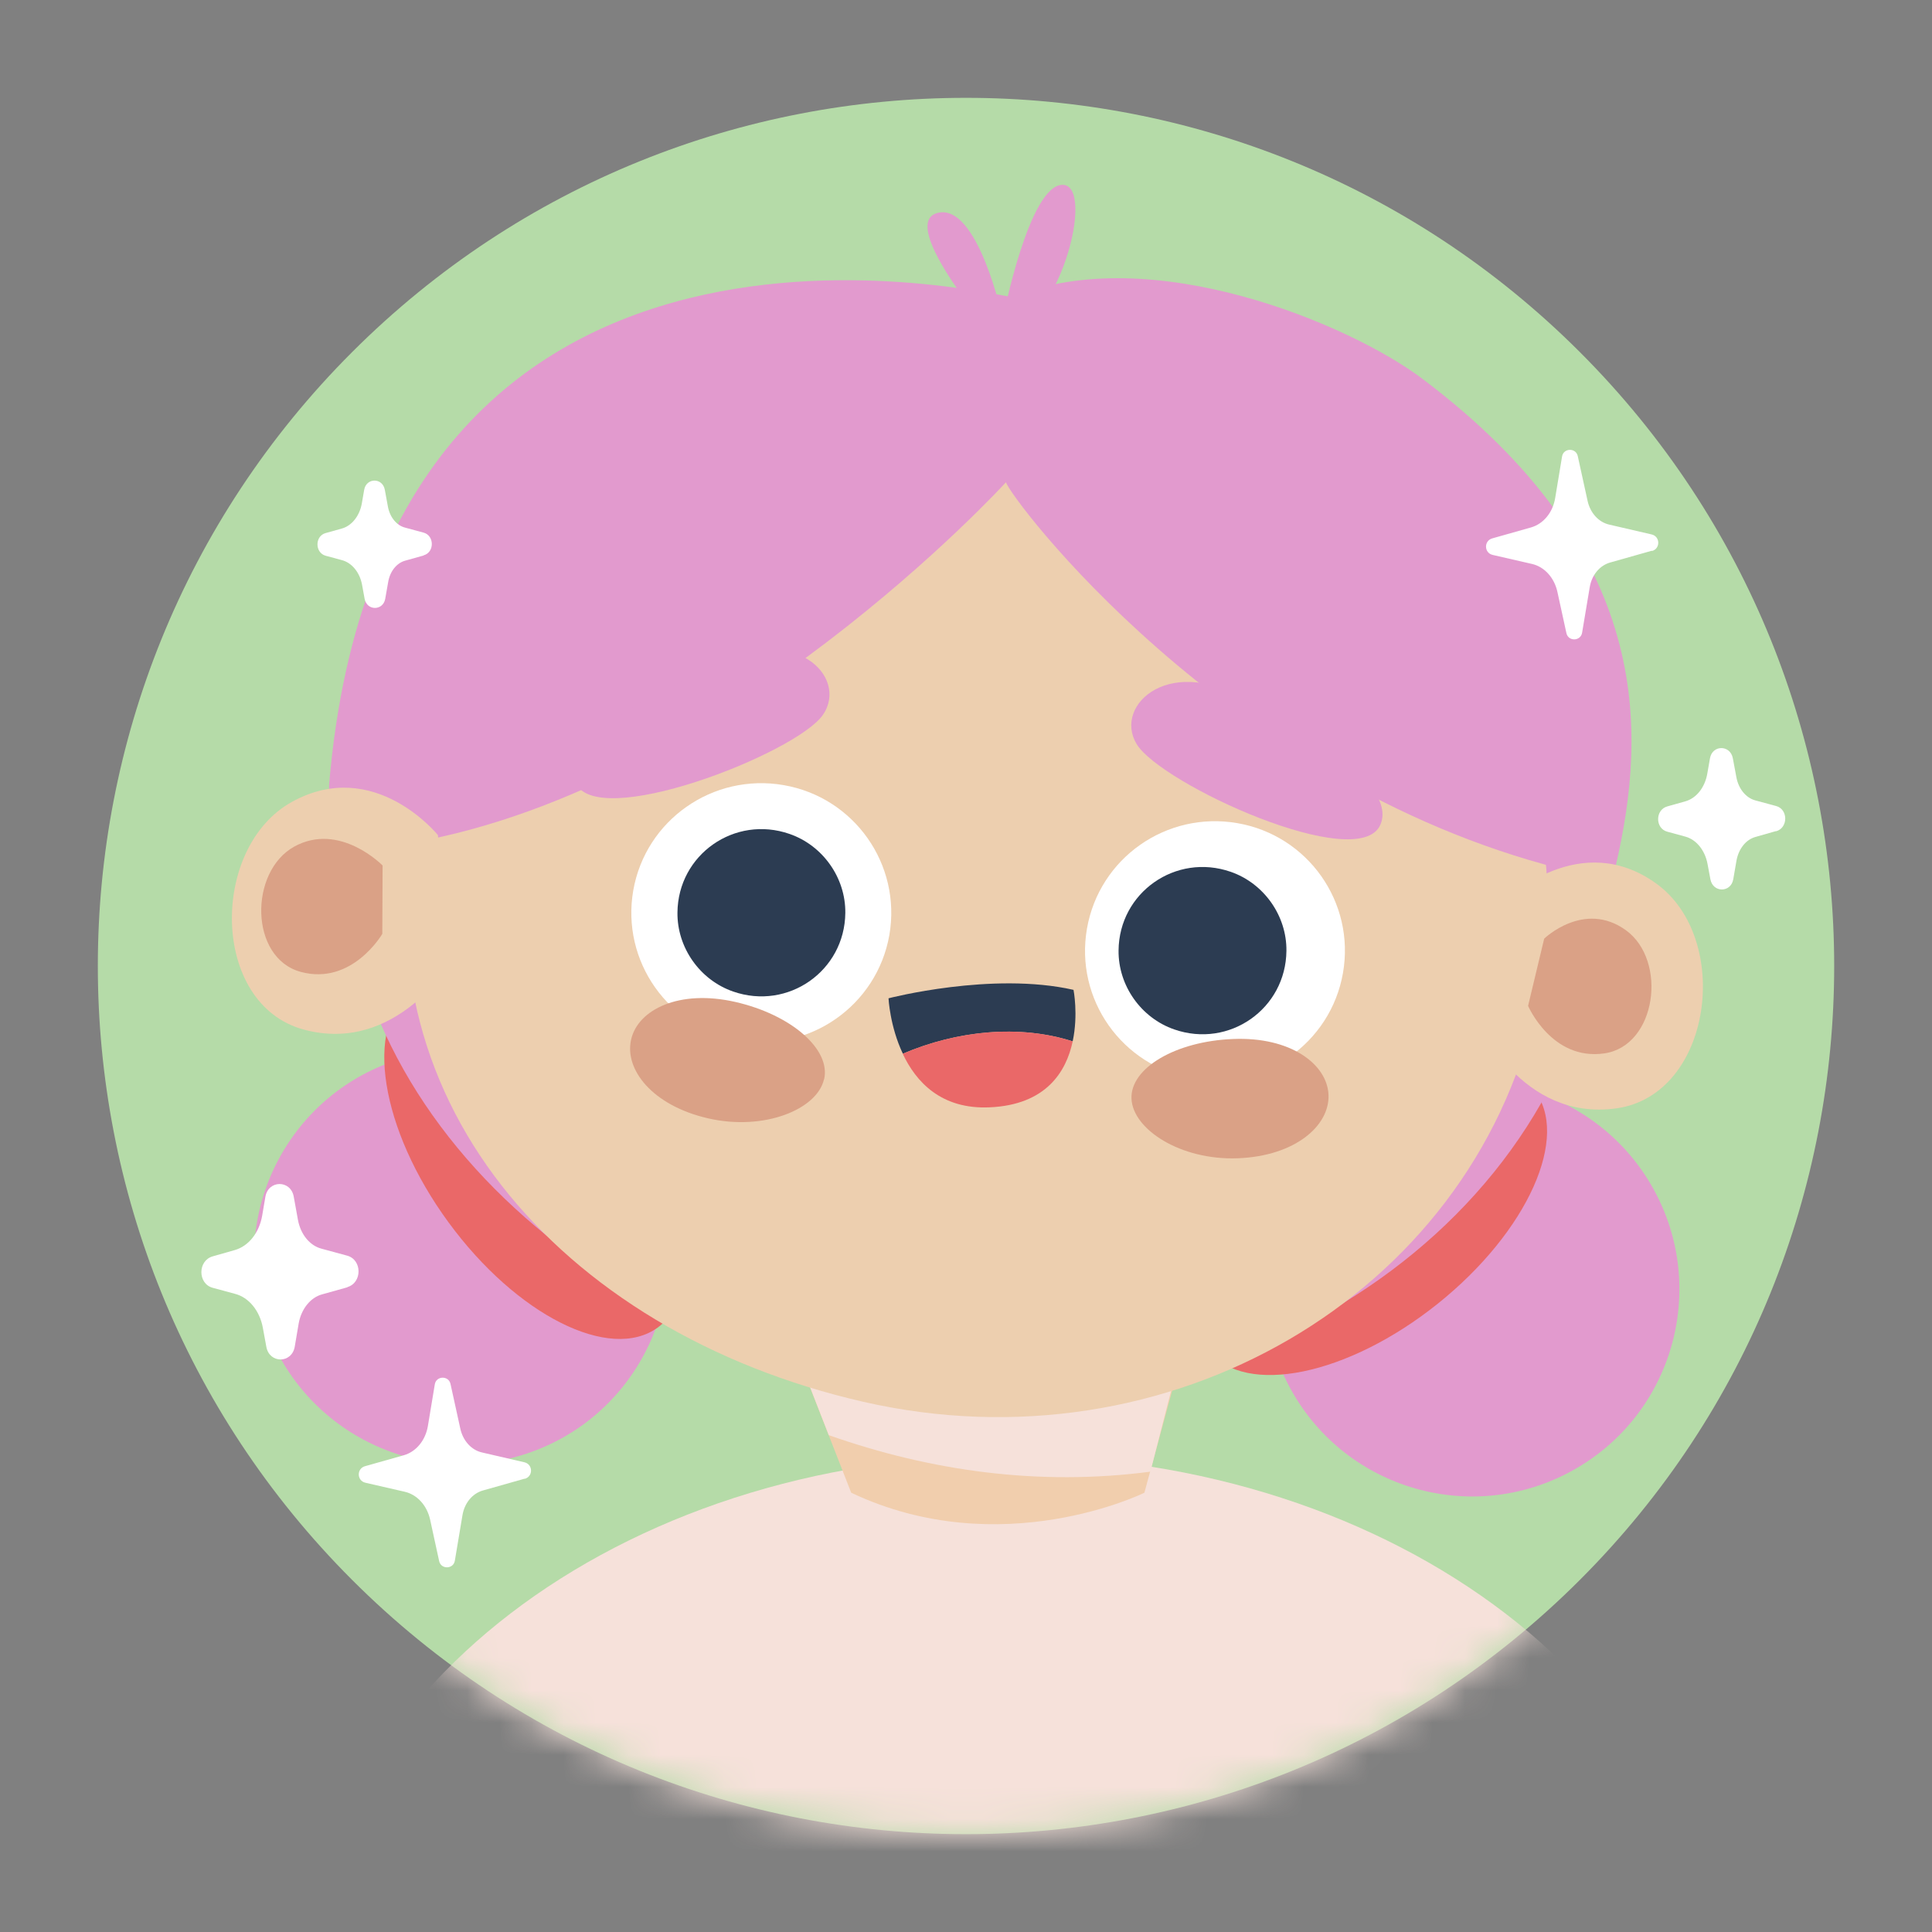
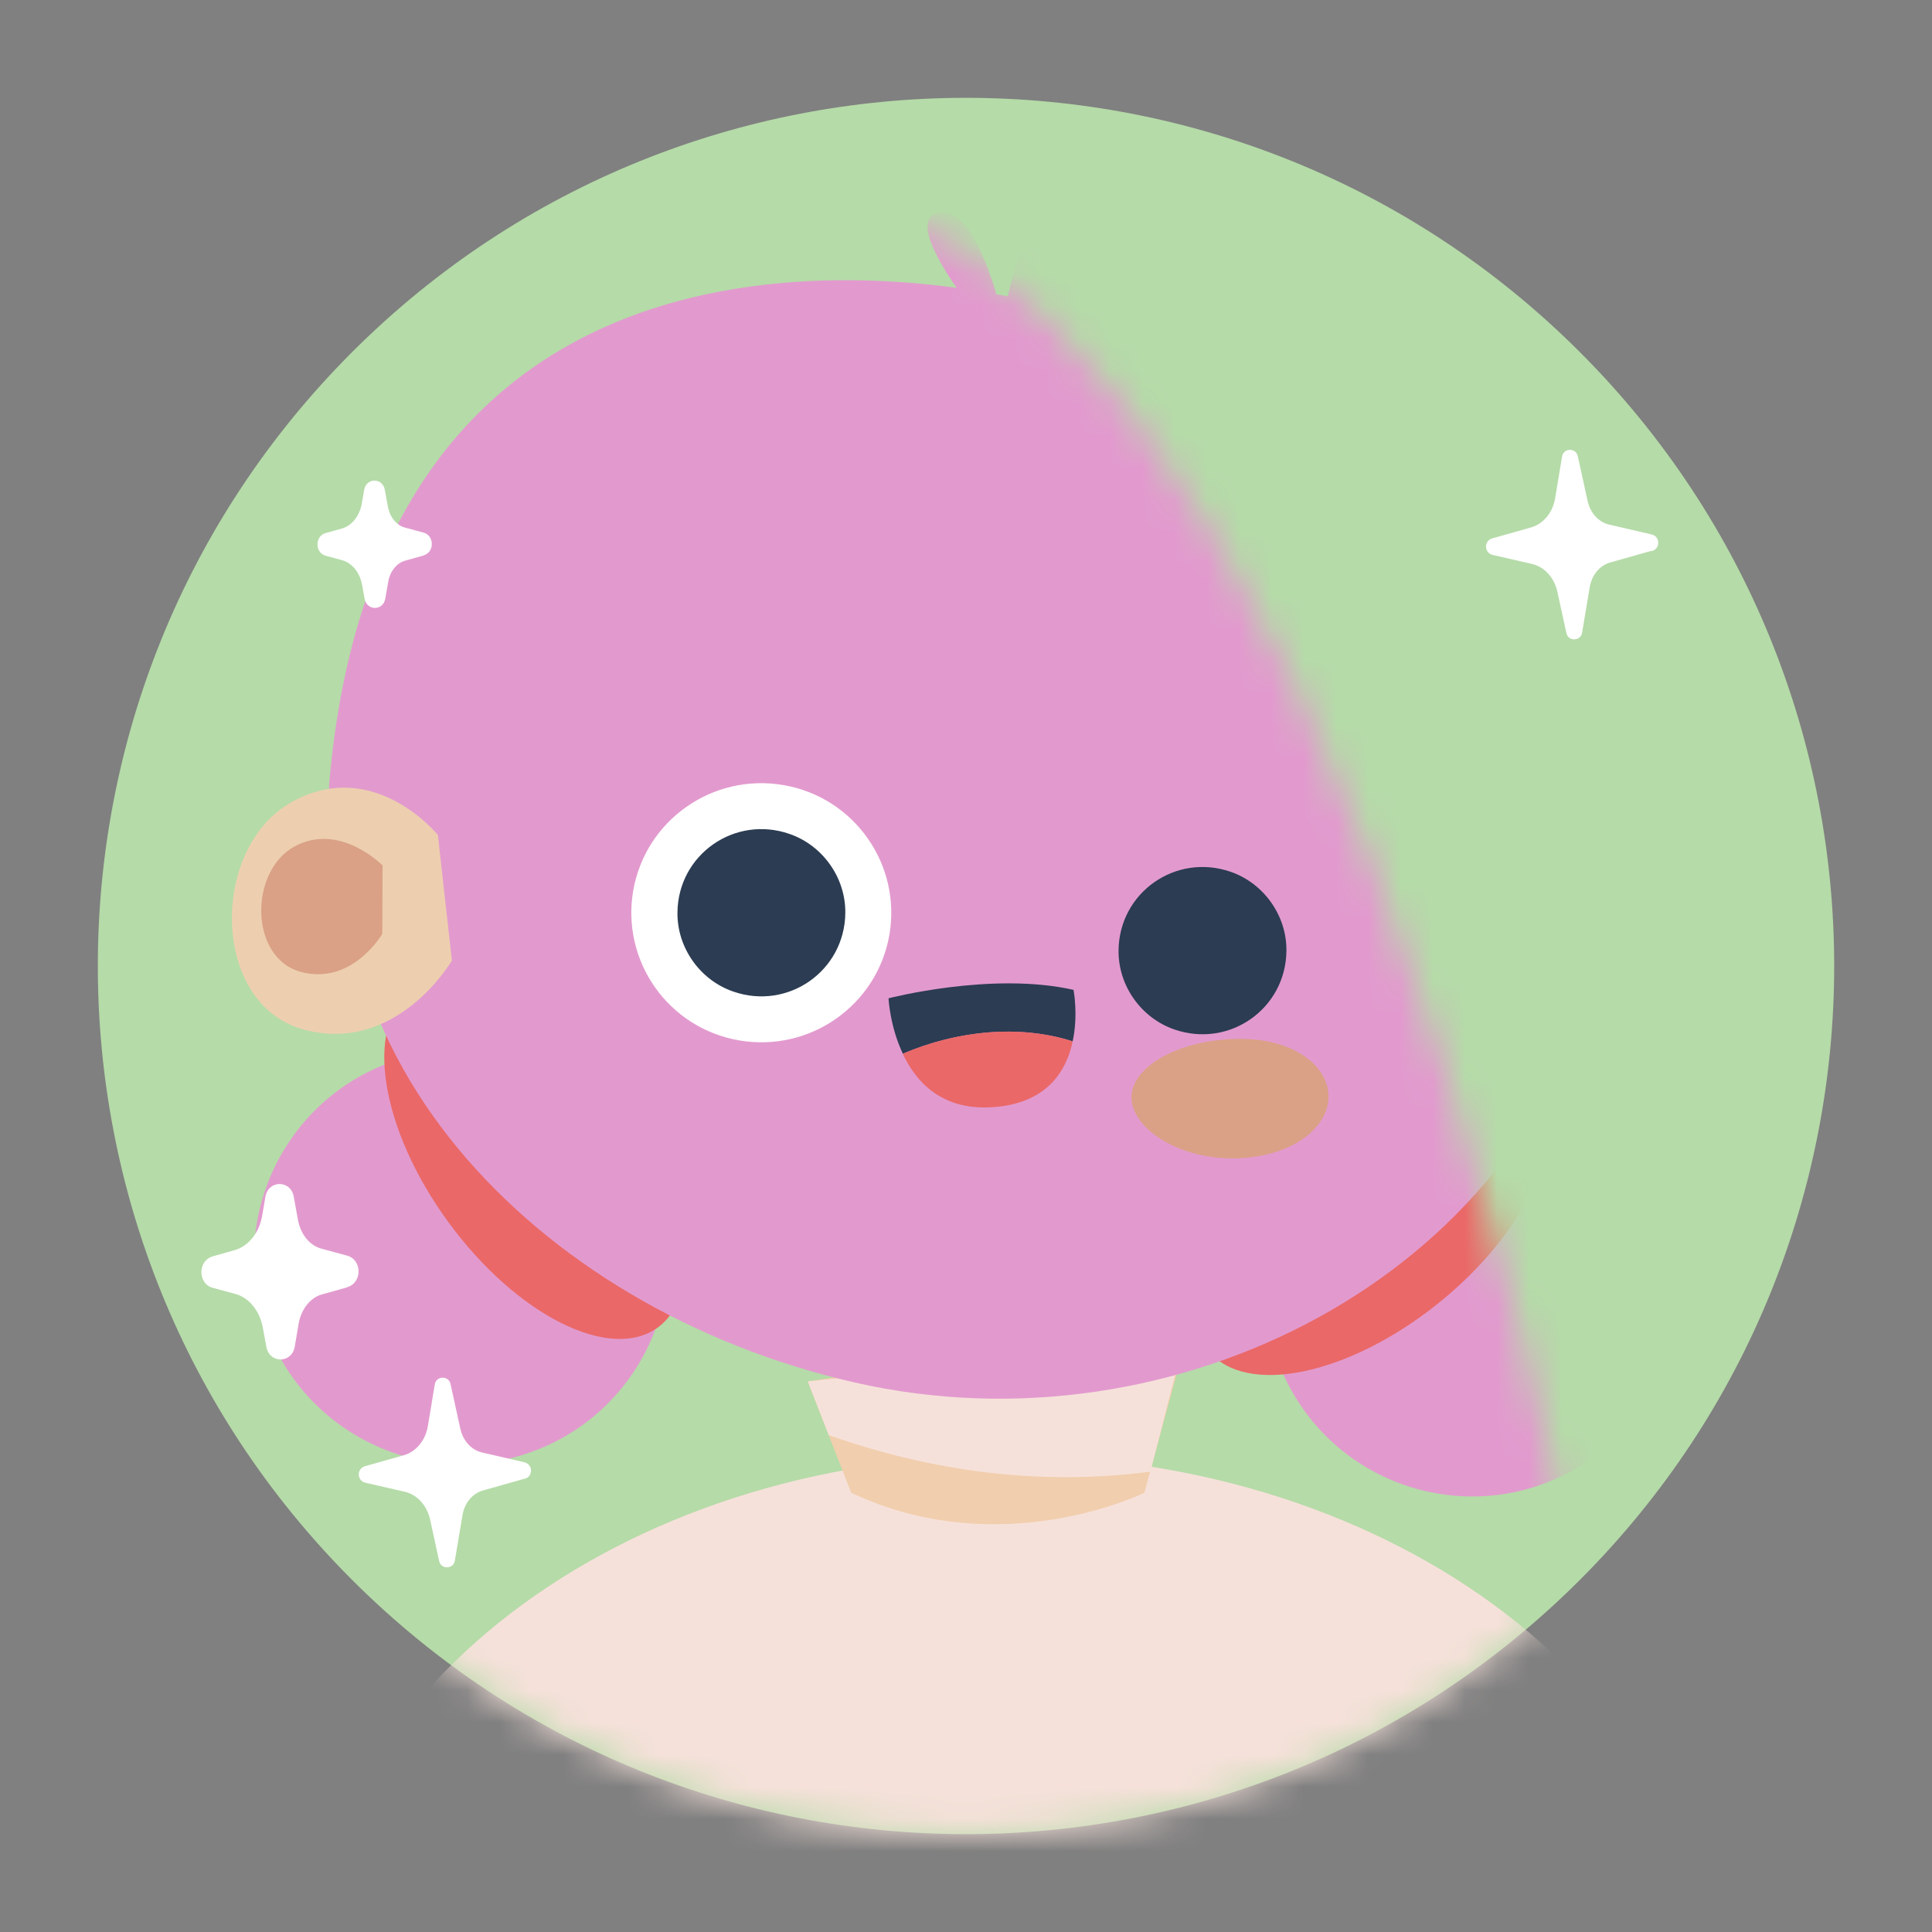
<svg xmlns="http://www.w3.org/2000/svg" fill="none" viewBox="0 0 60 60" height="60" width="60">
  <rect x="0" y="0" width="60" height="60" fill="#808080" stroke="none" />
  <g clip-path="url(#clip0_348_172)">
    <path fill="#B5DBA8" d="M49.065 49.065C59.595 38.536 59.595 21.464 49.065 10.935C38.536 0.406 21.465 0.406 10.935 10.935C0.406 21.464 0.406 38.536 10.935 49.065C21.465 59.594 38.536 59.594 49.065 49.065Z" />
    <mask height="54" width="54" y="3" x="3" maskUnits="userSpaceOnUse" style="mask-type:luminance" id="mask0_348_172">
-       <path fill="white" d="M49.065 49.065C59.595 38.536 59.595 21.464 49.065 10.935C38.536 0.406 21.465 0.406 10.935 10.935C0.406 21.464 0.406 38.536 10.935 49.065C21.465 59.594 38.536 59.594 49.065 49.065Z" />
+       <path fill="white" d="M49.065 49.065C38.536 0.406 21.465 0.406 10.935 10.935C0.406 21.464 0.406 38.536 10.935 49.065C21.465 59.594 38.536 59.594 49.065 49.065Z" />
    </mask>
    <g mask="url(#mask0_348_172)">
      <path fill="#E29ACE" d="M16.191 45.195C19.591 44.164 21.512 40.573 20.482 37.172C19.451 33.772 15.859 31.851 12.459 32.882C9.059 33.912 7.138 37.504 8.168 40.904C9.199 44.304 12.79 46.225 16.191 45.195Z" />
      <path fill="#EA6868" d="M20.429 41.226C21.907 40.144 21.393 36.927 19.28 34.041C17.167 31.154 14.256 29.691 12.778 30.773C11.3 31.855 11.814 35.072 13.927 37.958C16.039 40.845 18.95 42.308 20.429 41.226Z" />
      <path fill="#E29ACE" d="M48.842 45.665C51.949 43.941 53.07 40.025 51.346 36.918C49.621 33.811 45.705 32.691 42.599 34.415C39.492 36.139 38.371 40.055 40.096 43.162C41.82 46.268 45.736 47.389 48.842 45.665Z" />
      <path fill="#EA6868" d="M47.635 33.844C48.781 35.274 47.447 38.246 44.658 40.482C41.868 42.718 38.678 43.376 37.532 41.947C36.385 40.517 37.719 37.545 40.508 35.309C43.298 33.073 46.489 32.415 47.635 33.844Z" />
      <path fill="#F6E1DA" d="M31.303 78.703C43.37 78.703 53.153 71.203 53.153 61.953C53.153 52.702 43.37 45.203 31.303 45.203C19.236 45.203 9.454 52.702 9.454 61.953C9.454 71.203 19.236 78.703 31.303 78.703Z" />
      <path fill="#F1CEAD" d="M36.987 41.04L35.54 46.358C35.54 46.358 31.085 48.559 26.435 46.358L25.084 42.901L36.987 41.045V41.04Z" />
      <g style="mix-blend-mode:multiply">
        <path fill="#F6E1DA" d="M25.737 44.566L25.088 42.901L36.756 41.677L35.727 45.704C32.271 46.157 28.91 45.687 25.742 44.571L25.737 44.566Z" />
      </g>
      <path fill="#E29ACE" d="M49.479 30.131C47.312 39.519 36.551 45.224 26.531 42.932C16.515 40.639 8.852 32.428 11.019 23.035C13.185 13.647 23.981 8.268 33.997 10.561C44.013 12.853 51.645 20.742 49.479 30.131Z" />
-       <path fill="#EDCFAF" d="M47.683 31.373C45.634 40.26 36.285 45.704 26.805 43.533C17.325 41.363 10.944 33.944 12.993 25.057C15.041 16.17 24.391 10.726 33.87 12.897C43.35 15.068 49.731 22.486 47.683 31.373Z" />
      <path fill="#E29ACE" d="M10.225 24.316C10.16 25.07 10.757 25.729 11.515 25.672C11.742 25.654 12.457 26.23 12.775 26.173C22.573 24.473 31.242 14.976 31.242 14.976C31.355 15.442 38.011 24.316 48.437 26.971C49.648 27.28 49.923 27.995 50.184 26.862C51.143 22.695 51.352 17.164 44.174 11.764C41.907 10.055 35.736 7.475 31.443 9.223C31.255 9.297 11.951 4.215 10.225 24.316Z" />
      <path fill="#E29ACE" d="M30.985 10.591C30.985 10.591 27.843 6.974 29.102 6.616C30.366 6.263 31.142 9.903 31.142 9.903C31.142 9.903 31.953 5.745 32.999 5.74C34.04 5.74 32.925 10.234 30.985 10.591Z" />
      <path fill="#E29ACE" d="M22.089 20.742C22.089 20.742 17.282 22.673 17.857 24.268C18.432 25.864 24.739 23.397 25.558 22.198C26.378 21 24.604 19.269 22.089 20.742Z" />
      <path fill="#E29ACE" d="M38.843 21.849C38.843 21.849 43.533 24.046 42.871 25.607C42.208 27.167 36.05 24.347 35.3 23.109C34.55 21.867 36.42 20.241 38.848 21.849H38.843Z" />
-       <path fill="white" d="M41.707 30.218C41.324 32.406 39.236 33.87 37.039 33.491C34.842 33.112 33.374 31.029 33.757 28.836C34.141 26.644 36.228 25.184 38.425 25.563C40.622 25.942 42.091 28.026 41.707 30.218Z" />
      <path fill="white" d="M27.62 29.037C27.236 31.225 25.149 32.689 22.952 32.31C20.755 31.931 19.286 29.848 19.666 27.655C20.049 25.467 22.137 24.003 24.334 24.382C26.53 24.761 27.999 26.844 27.62 29.037Z" />
      <path fill="#2C3C52" d="M26.252 28.352C26.234 30.153 24.473 31.386 22.769 30.793C21.736 30.436 21.026 29.429 21.039 28.339C21.056 26.539 22.817 25.306 24.521 25.899C25.554 26.256 26.265 27.263 26.252 28.352Z" />
      <path fill="#2C3C52" d="M39.951 29.529C39.933 31.329 38.177 32.563 36.468 31.97C35.435 31.613 34.725 30.606 34.738 29.516C34.755 27.716 36.516 26.483 38.221 27.075C39.253 27.433 39.964 28.44 39.951 29.529Z" />
-       <path fill="#DAA186" d="M25.589 33.522C25.376 34.45 23.737 35.13 21.998 34.733C20.259 34.337 19.383 33.212 19.601 32.28C19.814 31.351 21.096 30.719 22.835 31.116C24.574 31.512 25.807 32.589 25.594 33.517L25.589 33.522Z" />
      <path fill="#DAA186" d="M35.139 34.119C35.178 35.073 36.664 36.041 38.447 35.971C40.229 35.901 41.297 34.956 41.258 34.001C41.219 33.047 40.077 32.192 38.294 32.267C36.511 32.336 35.099 33.169 35.139 34.123V34.119Z" />
      <path fill="#EDCFAF" d="M13.603 25.938C13.603 25.938 11.633 23.488 9.07 24.901C6.512 26.308 6.533 31.19 9.432 31.974C12.33 32.759 14.034 29.83 14.034 29.83L13.599 25.938H13.603Z" />
      <path fill="#DAA186" d="M11.882 26.879C11.882 26.879 10.552 25.515 9.14 26.291C7.732 27.067 7.745 29.752 9.341 30.183C10.936 30.615 11.873 29.002 11.873 29.002L11.882 26.875V26.879Z" />
      <path fill="#EDCFAF" d="M46.815 27.917C46.815 27.917 49.073 25.729 51.44 27.442C53.806 29.154 53.179 33.997 50.206 34.42C47.234 34.842 45.904 31.726 45.904 31.726L46.815 27.917Z" />
      <path fill="#DAA186" d="M47.957 29.15C47.957 29.15 49.195 27.951 50.494 28.889C51.793 29.83 51.449 32.484 49.818 32.715C48.188 32.946 47.456 31.238 47.456 31.238L47.957 29.146V29.15Z" />
      <path fill="#2C3C52" d="M33.339 30.741C30.806 30.166 27.594 31.003 27.594 31.003C27.594 31.003 27.634 31.87 28.039 32.724C29.734 32.001 31.665 31.813 33.313 32.34C33.491 31.508 33.339 30.741 33.339 30.741Z" />
      <path fill="#EA6868" d="M28.035 32.724C28.444 33.596 29.229 34.459 30.737 34.389C32.485 34.311 33.112 33.286 33.313 32.341C31.661 31.809 29.73 32.001 28.039 32.724H28.035Z" />
    </g>
    <path fill="white" d="M16.292 45.922L14.998 46.288C14.671 46.38 14.422 46.68 14.361 47.064L14.126 48.467C14.083 48.737 13.695 48.746 13.638 48.48L13.359 47.199C13.263 46.754 12.954 46.414 12.566 46.327L11.35 46.048C11.079 45.987 11.071 45.608 11.337 45.534L12.54 45.194C12.923 45.085 13.215 44.732 13.289 44.283L13.503 42.993C13.546 42.723 13.934 42.714 13.991 42.98L14.296 44.37C14.379 44.745 14.64 45.033 14.967 45.107L16.284 45.412C16.554 45.473 16.563 45.852 16.297 45.926L16.292 45.922Z" />
    <path fill="white" d="M51.3 17.103L50.006 17.469C49.679 17.561 49.43 17.861 49.369 18.245L49.134 19.648C49.09 19.919 48.703 19.927 48.646 19.662L48.367 18.384C48.271 17.94 47.962 17.6 47.574 17.513L46.358 17.234C46.087 17.173 46.079 16.794 46.344 16.72L47.547 16.38C47.931 16.27 48.223 15.918 48.297 15.469L48.511 14.178C48.554 13.908 48.942 13.899 48.999 14.165L49.304 15.556C49.387 15.931 49.648 16.218 49.975 16.292L51.291 16.597C51.562 16.658 51.57 17.038 51.304 17.112L51.3 17.103Z" />
    <path fill="white" d="M13.158 17.251L12.579 17.413C12.317 17.487 12.112 17.744 12.056 18.071L11.964 18.594C11.899 18.973 11.393 18.977 11.323 18.594L11.245 18.166C11.175 17.779 10.931 17.478 10.617 17.395L10.116 17.26C9.776 17.168 9.772 16.645 10.116 16.554L10.617 16.414C10.927 16.327 11.166 16.022 11.236 15.639L11.31 15.211C11.376 14.832 11.881 14.828 11.951 15.211L12.047 15.734C12.108 16.061 12.313 16.314 12.574 16.384L13.154 16.541C13.494 16.632 13.498 17.155 13.154 17.247L13.158 17.251Z" />
-     <path fill="white" d="M55.153 25.811L54.512 25.994C54.22 26.077 53.994 26.361 53.928 26.727L53.828 27.306C53.754 27.729 53.196 27.729 53.118 27.306L53.03 26.836C52.952 26.409 52.682 26.073 52.337 25.981L51.779 25.829C51.4 25.729 51.4 25.149 51.779 25.044L52.337 24.887C52.682 24.791 52.948 24.456 53.022 24.024L53.105 23.549C53.179 23.127 53.736 23.127 53.815 23.549L53.924 24.133C53.989 24.495 54.22 24.778 54.512 24.857L55.157 25.031C55.537 25.131 55.537 25.711 55.157 25.816L55.153 25.811Z" />
    <path fill="white" d="M10.792 39.977L9.998 40.199C9.637 40.299 9.353 40.657 9.275 41.106L9.153 41.825C9.061 42.348 8.368 42.352 8.272 41.829L8.164 41.241C8.068 40.709 7.732 40.295 7.301 40.182L6.607 39.994C6.137 39.868 6.137 39.153 6.603 39.018L7.292 38.822C7.719 38.7 8.05 38.286 8.142 37.754L8.242 37.166C8.333 36.642 9.027 36.638 9.122 37.161L9.253 37.885C9.336 38.334 9.619 38.682 9.981 38.778L10.783 38.996C11.249 39.123 11.254 39.837 10.787 39.972L10.792 39.977Z" />
  </g>
  <defs>
    <clipPath id="clip0_348_172">
      <rect fill="white" height="60" width="60" />
    </clipPath>
  </defs>
</svg>